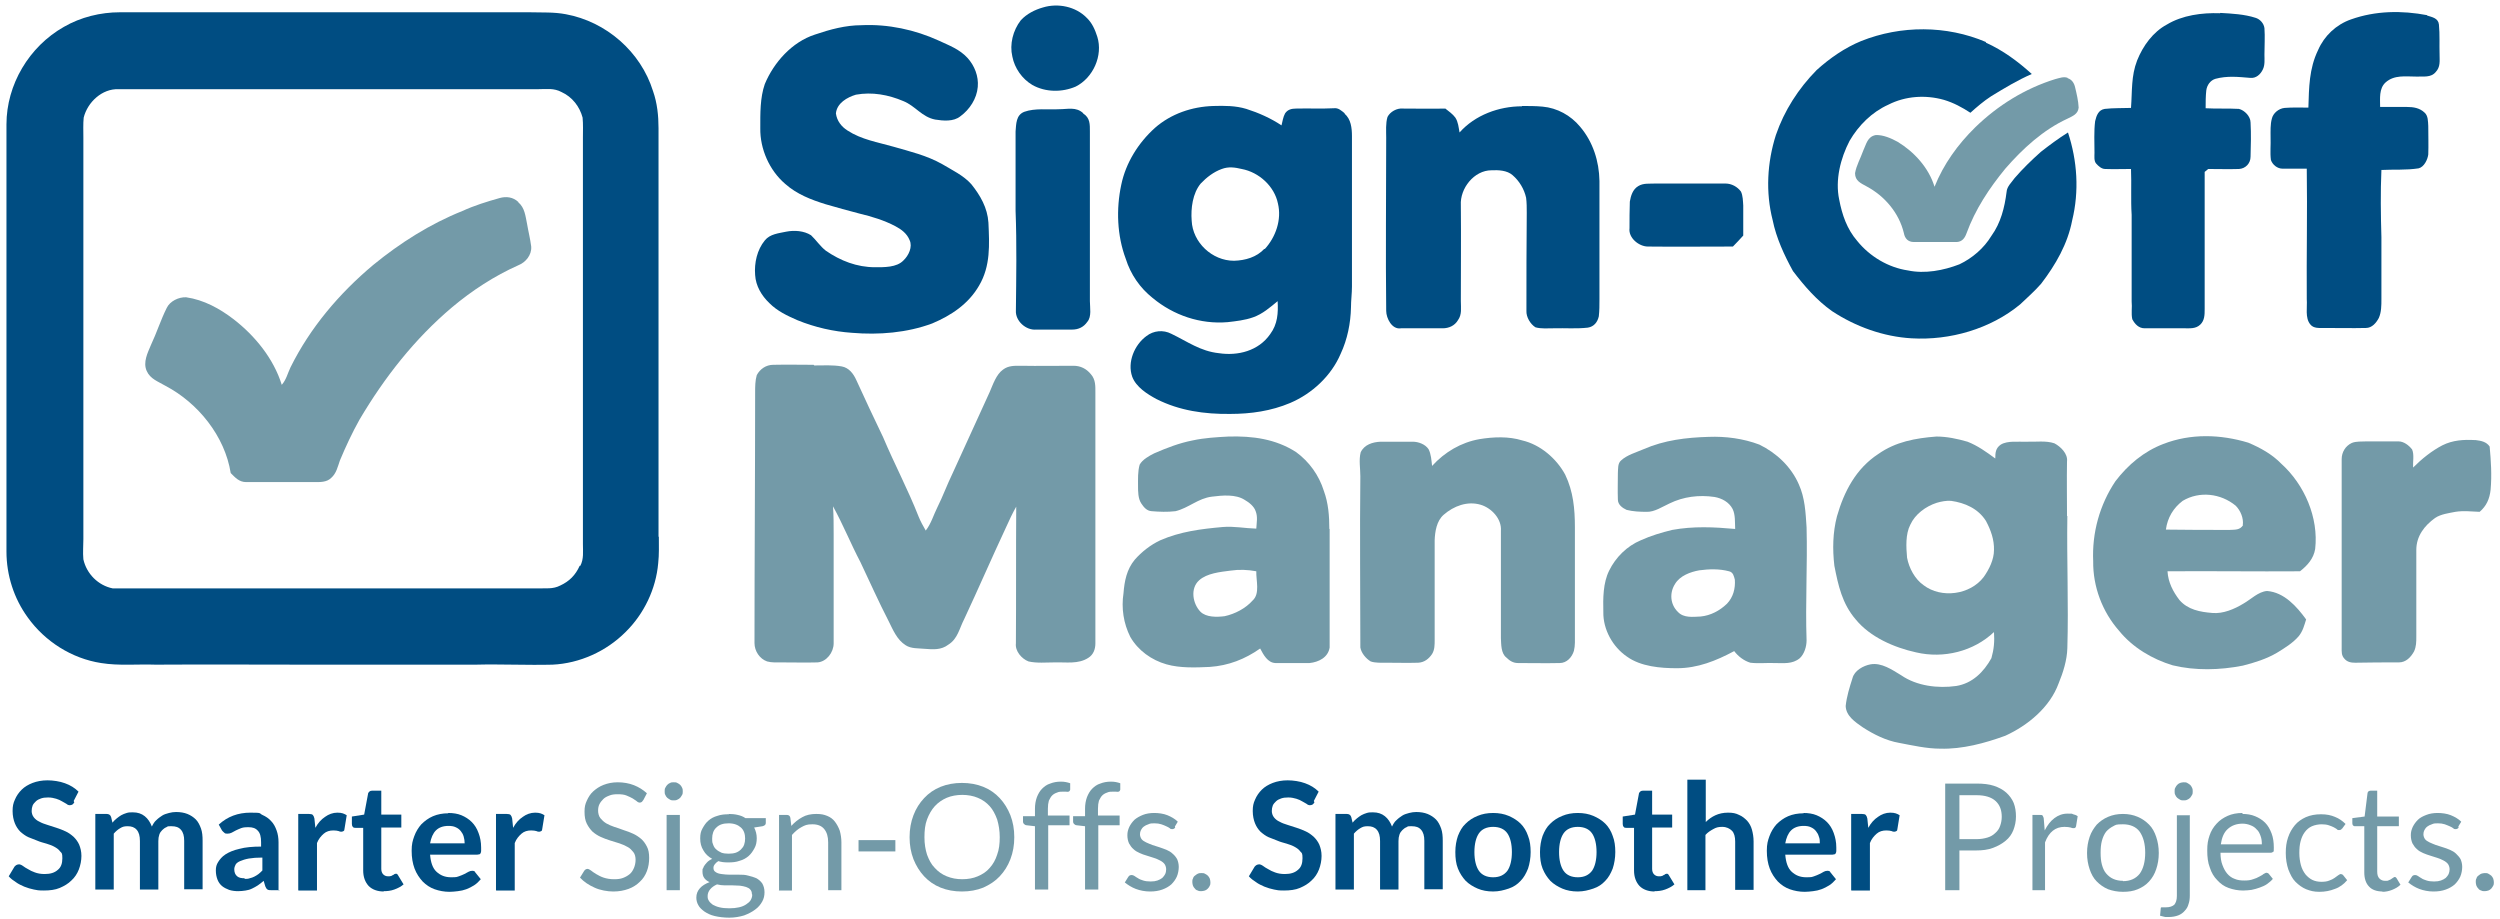
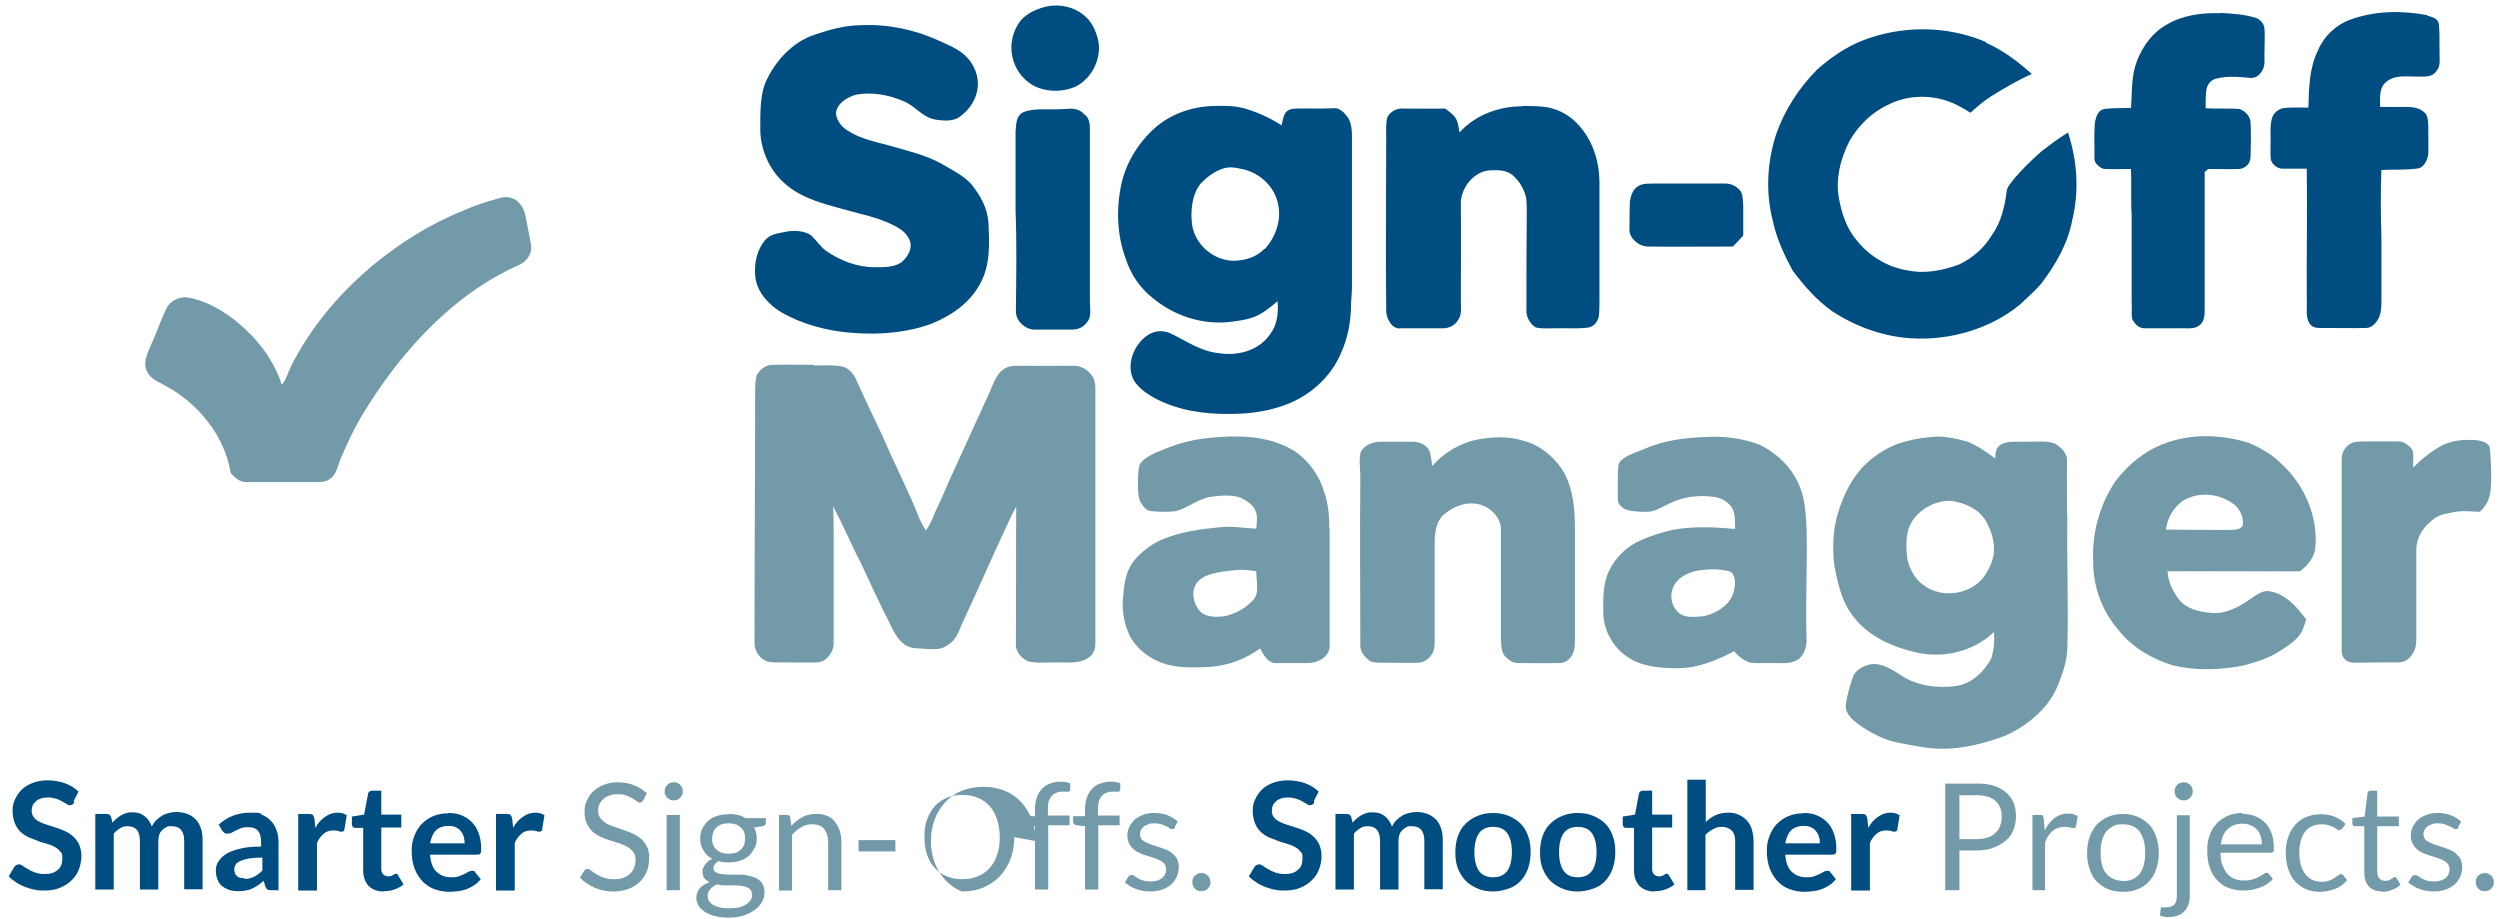
<svg xmlns="http://www.w3.org/2000/svg" id="Layer_1" version="1.1" viewBox="0 0 773.7 284.5">
  <defs>
    <style>
      .st0 {
        fill: #739aa8;
      }

      .st1 {
        fill: #004d82;
      }
    </style>
  </defs>
  <path class="st1" d="M322.8,2.3c4.6-1.4,10.1-.3,13.5,3.2,1.7,1.6,2.6,3.7,3.3,5.9,1.8,5.8-1.3,12.7-6.7,15.4-4.2,1.8-9.3,1.8-13.4-.5-3.2-1.9-5.5-5.2-6.2-8.8-.9-3.8.2-8.1,2.6-11.2,1.8-2,4.4-3.3,6.9-4Z" />
  <path class="st1" d="M687.2,4c3.5.2,7.4.4,10.8,1.5,1.4.4,2.6,1.7,2.8,3.2.2,2.7,0,5.5,0,8.2,0,1.5.2,3.2-.5,4.6-.7,1.5-2.1,2.8-3.9,2.6-3.7-.3-7.1-.7-10.8.3-1.6.5-2.6,2-2.8,3.6-.2,1.8-.2,3.7-.2,5.5,3.4.2,6.9,0,10.3.2,1.7.4,3.6,2.3,3.6,4.2.2,3.5.1,7.1,0,10.6,0,2.1-1.6,3.7-3.6,3.8-3.2.1-6.3,0-9.5,0-.4.3-.7.6-1.1.9,0,14.1,0,28.3,0,42.4,0,1.8,0,3.6-1.4,4.9-1.4,1.3-3.2,1.1-4.9,1.1-4.1,0-8.2,0-12.3,0-1.8,0-3-1.3-3.8-2.8-.4-1.8,0-3.7-.2-5.5,0-8.9,0-17.9,0-26.8-.3-4.7,0-9.5-.2-14.2-2.7,0-5.3.1-8,0-1.1,0-2.1-.9-2.8-1.7-.7-.8-.5-2.3-.5-3.3,0-3.2-.2-6.6.2-9.8.4-1.7,1-3.5,3-3.8,2.7-.3,5.4-.2,8.1-.3.4-5.2,0-9.8,1.9-14.7,1.8-4.5,4.9-8.8,9.2-11.1,4.8-2.9,10.9-3.7,16.4-3.5Z" />
  <path class="st1" d="M751.1,4.8c1.6.5,3.5.8,3.7,2.8.3,3.1.1,6.2.2,9.3,0,2,.3,3.8-1.2,5.4-1.5,1.8-3.8,1.3-6,1.4-3.3,0-6.8-.6-9.5,1.8-2.1,1.9-1.7,5-1.7,7.6,2.8,0,5.5,0,8.3,0,2,0,3.9.3,5.4,1.7,1.2,1,1.1,2.8,1.2,4.2,0,2.9.1,5.9,0,8.8-.2,1.6-1.3,3.9-3,4.3-3.9.6-7.7.3-11.5.5-.3,6.9-.2,13.9,0,20.8,0,6.4,0,12.8,0,19.2,0,1.9,0,4-.8,5.8-.8,1.5-2.1,3.1-4,3.1-4.3.1-8.6,0-12.9,0-1.5,0-3.3.2-4.3-1.1-1.7-2-.9-5.4-1.1-7.8-.1-13.5.2-26.9,0-40.4-2.5,0-5,0-7.5,0-1.6,0-3.1-1.2-3.6-2.7-.3-2.3,0-4.7-.1-7,0-1.9-.1-4,.4-5.8.4-1.7,2.1-3.1,3.9-3.3,2.4-.2,4.9-.1,7.4-.1.2-6.2.2-12,3-17.8,1.9-4.4,5.6-7.9,10.2-9.5,7.6-2.7,15.7-2.8,23.6-1.3Z" />
  <path class="st1" d="M266.6,7.8c8.2-.4,16.6,1.4,24,4.8,3.2,1.5,6.3,2.6,8.8,5.3,2.2,2.4,3.5,5.7,3.2,9-.3,3.6-2.5,7-5.4,9.1-2.1,1.7-5.3,1.4-7.8,1-4.1-.8-6.1-4.2-9.8-5.7-4.7-2-9.7-2.9-14.7-2-2.7.8-5.9,2.6-6.2,5.8.3,2.3,1.7,4.1,3.6,5.3,4.3,2.8,9.3,3.6,14.2,5,5.2,1.5,10.3,2.7,15.1,5.4,3,1.8,6.6,3.5,9,6.2,2.8,3.5,5,7.3,5.3,11.9.3,6.8.7,13.4-2.9,19.5-3.3,5.7-8.6,9.2-14.5,11.7-7.8,2.9-16.5,3.6-24.8,2.9-5.8-.4-11.5-1.7-16.9-3.9-3.2-1.4-6.2-2.8-8.7-5.3-2.4-2.3-4.2-5.3-4.4-8.7-.3-3.7.6-7.8,3-10.7,1.6-2,4.3-2.2,6.6-2.7,2.5-.5,5.5-.3,7.7,1.1,1.6,1.5,2.8,3.4,4.6,4.8,4.5,3.1,9.6,5.1,15.2,5.1,2.8,0,6.7.1,8.8-2.1,1.6-1.5,2.9-4.2,1.9-6.3-.8-2-2.5-3.3-4.4-4.3-3.4-1.8-7.3-3-11.1-3.9-3.5-.9-7-1.9-10.5-2.9-4.5-1.4-8.9-3.1-12.5-6.3-4.9-4.2-7.8-10.8-7.7-17.2,0-4.5-.1-9.4,1.4-13.7,2.8-6.7,8.4-13,15.5-15.3,4.7-1.6,9.5-2.9,14.4-2.9Z" />
  <path class="st1" d="M614.6,13.2c5.3,2.4,9.9,5.8,14.2,9.7-4.4,1.9-8.5,4.4-12.6,6.9-2.3,1.5-4.4,3.3-6.4,5.1-2.6-1.7-5.2-3.1-8.2-4-5.7-1.6-11.9-1.2-17.2,1.5-5.1,2.3-9.2,6.4-12,11.2-2.8,5.4-4.5,12.1-3.2,18.2.9,4.7,2.4,9.1,5.6,12.8,3.9,4.8,9.6,8.2,15.7,9.1,5.2,1.1,11,0,15.9-1.9,4-1.9,7.6-5,9.9-8.8,2.9-4,4.1-8.8,4.7-13.6.1-1.7,1.6-3,2.5-4.3,2.5-2.9,5.3-5.6,8.1-8.1,2.7-2.1,5.5-4.2,8.4-6,2.9,8.8,3.5,18.2,1.3,27.2-1.4,7.3-5.1,13.7-9.6,19.6-2,2.3-4.3,4.3-6.5,6.4-9.2,7.6-21.7,11.2-33.6,10.5-8.7-.5-17.3-3.6-24.6-8.4-4.8-3.4-8.5-7.7-12.1-12.4-2.7-4.9-5.2-10.3-6.3-15.8-2.2-8.6-1.7-17.8,1-26.3,2.6-7.6,7-14.4,12.6-20.1,4.1-3.7,8.7-6.9,13.8-9,12.3-4.9,26.4-4.9,38.6.3Z" />
-   <path class="st0" d="M639.9,24.2c1.3.4,2,1.5,2.3,2.8.5,2.1,1,4.2,1.1,6.3-.2,2-1.8,2.6-3.4,3.4-7.6,3.5-13.9,9.3-19.3,15.5-5,6.1-9.3,12.6-12,20-.5,1.4-1.3,2.6-3,2.7-4.4,0-8.9,0-13.3,0-1.8,0-2.8-1.1-3.1-2.8-1.5-6.2-5.9-11.4-11.5-14.4-1.8-1-3.6-1.7-3.6-4.1.4-2.4,1.7-4.6,2.5-6.9,1-2.1,1.3-4.4,3.9-4.9,2.3-.1,4.8,1,6.8,2.1,5.1,3.1,9.6,8,11.4,13.9,2.8-7,7.2-13.1,12.6-18.4,7-6.8,15.4-12,24.7-14.9,1.2-.3,2.7-.9,3.9-.4Z" />
-   <path class="st1" d="M203.8,166.1c0-42.1,0-84.3,0-126.4,0-3.9-.4-7.8-1.7-11.5-3.8-12.2-14.5-21.5-27-23.8-3.7-.7-7.3-.5-11.1-.6H37.1c-6,0-12.1,1.5-17.3,4.5C9,14.4,2,26.2,2,38.5c0,44.1,0,88.1,0,132.2,0,7.3,2.3,14.5,6.6,20.4,5.3,7.4,13.6,12.7,22.7,14.1,5.6.9,11,.3,16.9.5,15.7-.1,31.5,0,47.2,0,17.2,0,34.6,0,51.8,0,7.9-.2,15.8.2,23.8,0,8.4-.4,16.6-4.1,22.6-10.1,5.7-5.6,9.4-13.3,10.1-21.3.3-2.7.2-5.5.2-8.2ZM179.4,175.1c-1.3,2.9-3.2,4.8-6,6.1-2.3,1.2-4.5.8-7,.9-41.9,0-83.9,0-125.8,0-1.9,0-3.8,0-5.7,0-4.5-.9-8.1-4.5-9.1-9-.2-2.1,0-4.2,0-6.3V42.6c0-2.1-.1-4.2.1-6.2,1.2-4.8,5.7-9,10.8-8.8,43.3,0,86.6,0,129.9,0,2.6,0,4.8-.4,7.2.9,3.3,1.5,5.6,4.5,6.5,7.9.2,2.1.1,4.2.1,6.2,0,41.9,0,83.9,0,125.8,0,2.3.3,4.6-.8,6.7Z" />
  <path class="st1" d="M471,32.8c2.1,0,4.3,0,6.4.2,4.5.4,8.7,2.7,11.6,6.2,4,4.7,5.9,10.7,6,16.8,0,12.2,0,24.5,0,36.7,0,1.7,0,3.5-.2,5.2-.4,1.8-1.5,3.2-3.4,3.5-3.5.4-7,.1-10.5.2-1.9,0-3.9.2-5.7-.3-1.6-1-2.9-3.2-2.8-5.1,0-10.1,0-20.2.1-30.3,0-1.6,0-3.2-.2-4.7-.6-2.7-2.1-5.2-4.2-7-1.7-1.5-4.4-1.6-6.5-1.5-5.4,0-9.8,5.6-9.5,10.8.1,9.9,0,19.8,0,29.7,0,2.1.4,4.1-.9,5.9-1,1.7-2.8,2.5-4.7,2.5-4.3,0-8.6,0-12.9,0-2.8.5-4.6-3.1-4.6-5.4-.2-17.9,0-35.7,0-53.6,0-2.1-.2-4.4.4-6.4.8-1.6,2.9-2.8,4.8-2.6,4.4,0,8.7.1,13.1,0,1,.8,2.3,1.7,3.1,2.8.9,1.4,1,3,1.3,4.6,4.8-5.4,12.2-8.1,19.3-8.1Z" />
  <path class="st1" d="M335.2,35.1c2.2,1.4,2.1,3.4,2.1,5.7,0,17.5,0,35,0,52.4,0,2,.6,4.8-.8,6.4-1.1,1.6-2.7,2.4-4.7,2.4-3.7,0-7.4,0-11.1,0-3.2.3-6.5-2.7-6.3-5.9.1-10.3.3-20.6-.1-30.9,0-8.2,0-16.3,0-24.5.2-2.3.1-5.1,2.7-6.1,3.3-1.2,7.4-.6,10.8-.8,2.7,0,5.2-.8,7.4,1.2Z" />
  <path class="st1" d="M416.2,35.1c-1-.8-2-1.8-3.4-1.6-3.9.2-7.8,0-11.7.1-1.4,0-2.6.3-3.4,1.5-.6,1.1-.8,2.5-1.1,3.7-3.3-2.2-7.1-3.9-10.9-5.1-3.3-1-6.7-1-10.2-.9-6.6.2-13.1,2.4-18.1,6.8-5.1,4.6-9,10.8-10.4,17.6-1.6,7.5-1.3,15.7,1.4,22.9,1.5,4.8,4.4,9,8.3,12.1,6.5,5.4,14.8,8.2,23.2,7.5,2.6-.3,5.4-.6,7.9-1.5,2.9-1,5.3-3.1,7.6-5,.2,3.7,0,7.1-2.3,10.2-3.6,5.2-10,6.8-15.9,5.9-5.7-.6-9.7-3.6-14.7-6-2.5-1.3-5.5-1-7.7.7-3.7,2.7-6,8.1-4.4,12.6,1.2,3.2,4.7,5.4,7.5,6.9,7.1,3.6,14.9,4.7,22.8,4.6,6.4,0,12.7-.9,18.6-3.4,6.8-2.9,12.7-8.4,15.6-15.2,2.1-4.5,3.1-9.5,3.2-14.4,0-2.1.3-4.3.3-6.4,0-15.5,0-31.1,0-46.6,0-2.4-.3-5.3-2.3-6.9ZM391.3,77c-2.4,2.6-5.9,3.6-9.4,3.7-6.8,0-12.8-5.7-13.1-12.4-.3-3.8.3-8.5,2.8-11.5,1.8-1.9,4-3.6,6.5-4.5,2.1-.8,4.1-.5,6.2,0,5.3,1,10.1,5.3,11.2,10.7,1.2,5-.7,10.4-4.1,14.1Z" />
  <path class="st1" d="M512.4,56.8c7.2,0,14.4,0,21.6,0,1.9,0,3.7,1,4.8,2.5.6,1.3.6,2.9.7,4.3,0,3.1,0,6.2,0,9.3-1,1.1-2.1,2.3-3.2,3.4-8.8,0-17.5.1-26.3,0-2.8,0-6.1-2.7-5.7-5.7,0-2.7,0-5.5.1-8.2.3-1.8.9-3.8,2.6-4.8,1.6-1,3.5-.7,5.4-.8Z" />
  <path class="st0" d="M160.4,62.6c2,1.7,2.2,4.2,2.7,6.6.4,2.4,1,4.7,1.3,7.1.2,2.6-1.7,4.9-4,5.8-7.4,3.3-14.3,7.8-20.5,13-11.6,9.8-20.9,21.7-28.6,34.7-2.3,4.1-4.3,8.4-6.1,12.7-.7,2-1.1,4-2.7,5.4-1.4,1.4-3.5,1.3-5.3,1.3-7,0-14,0-21,0-2.2,0-3.4-1.4-4.8-2.8-1.8-11.4-10.1-21.7-20.2-27-2.2-1.3-4.7-2.1-5.8-4.6-1.2-2.7.3-5.6,1.3-8,1.8-3.8,3-7.7,4.9-11.5,1-2.1,3.7-3.4,6-3.3,5.5.8,10.4,3.5,14.7,6.8,6.6,5.1,12.4,12.2,14.9,20.3,1.4-1.6,1.8-3.5,2.7-5.4,6.1-12.3,15.1-22.9,25.6-31.7,8.3-6.8,17.6-12.7,27.6-16.7,3.7-1.7,7.6-2.9,11.5-4,2.1-.6,4.2-.3,5.8,1.2Z" />
  <path class="st0" d="M252,113.1c2.8,0,5.7-.2,8.5.3,2.2.4,3.6,2.2,4.5,4.2,2.7,5.9,5.5,11.9,8.3,17.7,3.5,8.3,7.7,16.2,11,24.6.6,1.5,1.4,2.9,2.2,4.3,1.7-2.2,2.4-4.8,3.6-7.2,1.7-3.4,3-7,4.7-10.5,3.8-8.4,7.7-16.8,11.5-25.2,1-2.3,2-5.4,4.1-6.9,1.7-1.3,3.6-1.2,5.6-1.2,5.4.1,10.8,0,16.2,0,2.2,0,4,.9,5.4,2.6,1.5,1.7,1.4,3.7,1.4,5.8,0,25.8,0,51.6,0,77.5,0,1.8-.6,3.5-2.2,4.5-3.1,2-6.8,1.3-10.4,1.4-2.6,0-5.5.3-8.1-.3-2.1-.8-4.2-3.2-3.9-5.6.1-14.1,0-28.2.1-42.3-1.2,2.1-2.2,4.3-3.2,6.5-4.4,9.4-8.5,18.9-12.9,28.3-1.5,2.9-2,6.1-4.9,7.9-2.2,1.7-4.7,1.5-7.3,1.3-2-.2-4.2,0-5.9-1.1-2.7-1.7-3.9-4.7-5.3-7.5-3.1-6-5.8-12.1-8.7-18.2-3-5.7-5.4-11.7-8.5-17.3.2,2.9.2,5.7.2,8.6,0,11.3,0,22.6,0,33.8,0,2.8-2.2,5.7-5,5.9-3.7.1-7.4,0-11.1,0-1.5,0-3.1.1-4.5-.3-2.3-.8-3.9-3.2-3.9-5.7,0-25.8.2-51.6.2-77.5,0-1.8,0-3.7.5-5.4,1-1.9,2.9-3.2,5.1-3.2,4.2-.1,8.4,0,12.5,0Z" />
  <path class="st0" d="M471.1,136.3c5.6,1.3,10.6,5.6,13.3,10.6,2.5,5.2,3,10.6,3,16.3,0,11.1,0,22.1,0,33.2,0,1.6.1,3.4-.3,5-.6,2-2.2,3.8-4.4,3.8-4.3.1-8.6,0-12.9,0-1.5,0-2.6-.7-3.6-1.7-1.7-1.3-1.6-4.1-1.7-6,0-11.1,0-22.1,0-33.2.3-3.7-2.9-7.1-6.3-8.1-4.1-1.2-8.3.4-11.4,3.1-2.2,1.9-2.7,5.2-2.8,7.9,0,10.3,0,20.6,0,30.9,0,1.5,0,3-.8,4.3-1,1.5-2.4,2.6-4.3,2.7-3.3.1-6.6,0-9.9,0-1.5,0-3.4.1-4.8-.4-1.5-.9-2.9-2.6-3.2-4.3,0-17.7-.2-35.3,0-53,0-2.4-.5-5.1.1-7.4,1.1-2.4,3.7-3.2,6.2-3.3,3.3,0,6.6,0,9.9,0,1.8,0,3.9.8,4.9,2.3.8,1.5.9,3.5,1.1,5.2,3.9-4.3,9-7.3,14.7-8.3,4.3-.7,9-.9,13.2.4Z" />
  <path class="st0" d="M766.2,136.2c1.6.2,3.3.5,4.3,2,.4,4.4.7,8.8.3,13.3-.3,2.9-1.3,5.1-3.4,6.9-2.6-.1-5-.4-7.5,0-2,.4-4.5.7-6.3,1.9-3.3,2.4-5.8,5.6-5.8,9.9,0,8.9,0,17.9,0,26.8,0,1.6,0,3.1-.7,4.6-1,1.8-2.5,3.4-4.7,3.4-4.5,0-9,0-13.5.1-1.3,0-2.5-.2-3.4-1.3-.9-1-.8-2.1-.8-3.4,0-19.4,0-38.8,0-58.3,0-2.2,1.2-4.1,3.1-5,1.4-.6,3.1-.4,4.6-.5,3.3,0,6.6,0,9.9,0,1.6,0,3.2,1.2,4.2,2.5.7,1.6.2,3.8.3,5.6,2.7-2.7,5.8-5.2,9.1-6.9,3.2-1.6,6.6-1.8,10.1-1.6Z" />
  <path class="st0" d="M706.1,143.6c-2.9-3-6.5-5-10.3-6.6-8.6-2.6-17.8-2.9-26.3.4-6,2.3-10.9,6.4-14.8,11.5-4.9,7.3-7.3,16-6.9,24.8-.1,7.8,2.8,15.6,8,21.5,4.2,5.2,10.3,8.8,16.6,10.7,7,1.7,14.6,1.5,21.7.1,3.6-.9,7.4-2.1,10.6-4,2.3-1.4,4.9-3,6.7-5.1,1.3-1.6,1.7-3.3,2.3-5.2-2.9-4-6.8-8.4-12.1-8.8-2.7.2-5,2.6-7.3,3.9-2.8,1.7-6.3,3.2-9.6,2.9-3.8-.3-7.6-1-10.2-4-2-2.6-3.5-5.5-3.7-8.9,13.7-.1,27.3.1,41,0,2.3-1.8,4.2-3.9,4.7-6.9,1.1-9.7-3.3-19.9-10.5-26.4ZM694.2,162.5c-1,1.6-2.5,1.4-4.2,1.5-6.6,0-13.1,0-19.7-.1.5-3.7,2.3-6.7,5.2-8.9,5.2-3.1,11.8-2.3,16.4,1.5,1.5,1.5,2.5,3.9,2.2,6Z" />
  <path class="st0" d="M639.7,159.7c0-5.6-.1-11.3,0-16.9.3-2.4-2-4.6-3.9-5.6-2.6-.9-5.8-.4-8.6-.5-2.5.1-5.9-.4-8,.9-1.6,1.1-1.7,2.5-1.7,4.3-2.7-2-5.5-4-8.6-5.2-3.1-.9-6.4-1.6-9.6-1.6-6.5.5-12.6,1.6-18,5.4-6.9,4.5-10.6,11.6-12.8,19.3-1.3,5-1.4,10.2-.8,15.3,1.2,6.1,2.4,11.7,6.6,16.6,4.5,5.5,11.9,8.7,18.7,10.2,8.5,2,17.8-.3,24.1-6.3.2,2.9,0,5.3-.8,8.1-2.4,4.3-5.9,7.8-10.9,8.6-5.7.8-12.2,0-17-3.3-2.8-1.7-6.1-4-9.5-3.4-2.2.4-5,1.9-5.6,4.3-.9,2.8-1.8,5.7-2.1,8.6.1,3.1,3,5,5.3,6.6,3.4,2.2,7.2,4.1,11.2,4.8,4.2.8,8.6,1.8,12.8,1.8,6.8.2,13.8-1.7,20.1-4,7-3.2,13.8-8.8,16.5-16.2,1.4-3.4,2.6-7.2,2.7-10.9.4-13.6-.2-27.2,0-40.9ZM617.1,170.2c0,3-1.5,6-3.2,8.4-4.2,5.5-13.1,6.7-18.6,2.5-2.7-1.9-4.5-5.3-5.1-8.5-.3-3.3-.5-7.3,1-10.2,1.5-3.3,4.8-5.7,8.2-6.8,1.4-.4,2.9-.7,4.4-.6,4.3.6,8.4,2.4,10.8,6.2,1.5,2.8,2.6,5.8,2.5,9.1Z" />
  <path class="st0" d="M411.4,163.7c0-4-.3-8-1.7-11.8-1.5-4.8-4.5-9-8.6-12-6.4-4.1-13.5-5-20.9-4.8-3.7.2-7.4.4-11.1,1.2-4.1.8-8,2.3-11.9,4-1.6.8-3.6,1.9-4.5,3.5-.6,2.1-.5,4.4-.5,6.6,0,1.7,0,3.9,1,5.4.8,1.2,1.7,2.3,3.2,2.4,2.4.2,4.9.3,7.4,0,4.1-1,7-4,11.3-4.5,3.2-.4,7.3-.8,10.1,1,1.4.8,2.9,2,3.4,3.5.7,1.8.3,3.5.2,5.4-3.6-.1-6.9-.8-10.4-.5-6.7.6-13.1,1.4-19.3,4.1-3,1.4-5.8,3.6-7.9,6-2.5,3-3.2,6.6-3.5,10.4-.7,4.6,0,9.3,2.1,13.5,2.4,4.2,6.6,7.2,11.2,8.5,4.2,1.2,9.1,1,13.4.8,5.8-.4,10.9-2.4,15.6-5.7,1,1.9,2.3,4.4,4.7,4.5,3.5,0,7.1,0,10.6,0,2.8-.3,5.7-1.7,6.2-4.8,0-12,0-24.7,0-36.7ZM387.7,185.8c-2.2,2.5-5.5,4.2-8.7,4.9-2.4.3-5.7.4-7.5-1.4-2.4-2.5-3.2-7.2-.4-9.7,2.4-2.2,6.6-2.6,9.7-3,2.7-.4,5.3-.3,8,.2-.1,2.8,1.2,6.9-1.1,9Z" />
  <path class="st0" d="M559.1,163.2c-.3-4.6-.5-9.1-2.4-13.3-2.4-5.5-6.9-9.7-12.2-12.3-5-1.9-10.5-2.6-15.7-2.4-6.9.2-13.7,1-20.1,3.8-2.3,1-5.2,1.8-7,3.5-1.1.9-.9,2.6-1,3.9,0,2.7-.1,5.5,0,8.2,0,1.6,1.4,2.6,2.7,3.2,2,.5,4.1.6,6.2.6,2.4.1,4.9-1.6,7.1-2.6,4.3-2.1,9.1-2.7,13.9-2,2.3.4,4.5,1.6,5.6,3.7.9,1.8.7,4.2.8,6.2-6.6-.6-12.9-.9-19.5.3-3.3.8-6.6,1.8-9.7,3.2-4.3,1.8-7.8,5.3-9.8,9.4-1.9,3.8-1.9,8.6-1.8,12.8-.1,5.4,2.9,10.8,7.3,13.8,4.3,3.1,10.4,3.6,15.5,3.6,6.4,0,12.1-2.3,17.7-5.3,1.2,1.6,3,3,5,3.6,2.5.3,5,0,7.5.1,2.8,0,5.5.4,7.8-1.5,1.4-1.3,2.1-3.6,2.1-5.5-.4-11.7.3-23.3,0-35ZM534.4,186.9c-2.2,2.1-5,3.6-8.1,3.9-2.4.1-5.2.5-7-1.4-2.4-2.3-2.7-5.9-.9-8.7,1.5-2.5,4.7-3.7,7.5-4.2,3-.4,6.2-.5,9.2.3,1.3.3,1.5,1.5,1.8,2.6.2,2.7-.5,5.4-2.4,7.4Z" />
  <g>
    <path class="st1" d="M23,248.3c-.2.3-.4.6-.6.7-.2.1-.5.2-.8.2s-.7-.1-1-.4c-.4-.2-.8-.5-1.4-.8-.5-.3-1.1-.6-1.8-.8-.7-.2-1.5-.4-2.5-.4s-1.6.1-2.2.3c-.6.2-1.2.5-1.6.9s-.8.8-1,1.3-.3,1.1-.3,1.7.2,1.4.7,2c.4.5,1,1,1.7,1.3.7.4,1.5.7,2.5,1s1.9.6,2.8.9c1,.3,1.9.7,2.8,1.1.9.4,1.7,1,2.5,1.7.7.7,1.3,1.5,1.7,2.4.4,1,.7,2.1.7,3.5s-.3,2.9-.8,4.2c-.5,1.3-1.3,2.5-2.3,3.4-1,1-2.2,1.7-3.6,2.3-1.4.6-3.1.8-4.9.8s-2.1-.1-3.1-.3c-1-.2-2-.5-3-.9-.9-.4-1.8-.8-2.6-1.4-.8-.5-1.6-1.1-2.2-1.8l1.8-3c.2-.2.4-.4.6-.5.2-.1.5-.2.8-.2s.8.2,1.2.5c.4.3,1,.7,1.6,1,.6.4,1.3.7,2.1,1s1.8.5,3,.5c1.8,0,3.1-.4,4.1-1.3,1-.8,1.4-2,1.4-3.6s-.2-1.6-.7-2.1c-.4-.6-1-1-1.7-1.4s-1.5-.7-2.5-1-1.9-.5-2.8-.9-1.9-.7-2.8-1.1c-.9-.4-1.7-1-2.5-1.7-.7-.7-1.3-1.6-1.7-2.6-.4-1-.7-2.3-.7-3.8s.2-2.4.7-3.5c.5-1.2,1.2-2.2,2.1-3.1.9-.9,2.1-1.6,3.4-2.1,1.3-.5,2.9-.8,4.6-.8s3.8.3,5.4.9c1.7.6,3.1,1.5,4.2,2.6l-1.5,2.9Z" />
    <path class="st1" d="M29.5,275.5v-23.6h3.5c.7,0,1.2.3,1.4,1l.4,1.7c.4-.5.8-.9,1.3-1.3.5-.4.9-.7,1.4-1,.5-.3,1.1-.5,1.7-.7s1.2-.2,1.9-.2c1.5,0,2.7.4,3.7,1.2,1,.8,1.7,1.9,2.2,3.2.4-.8.8-1.5,1.4-2,.6-.6,1.2-1,1.8-1.4s1.4-.6,2.1-.8,1.5-.3,2.2-.3c1.3,0,2.5.2,3.5.6,1,.4,1.9,1,2.6,1.7s1.2,1.7,1.6,2.8c.4,1.1.5,2.4.5,3.8v15h-5.7v-15c0-1.5-.3-2.6-1-3.4-.7-.8-1.6-1.1-2.9-1.1s-1.1,0-1.6.3c-.5.2-.9.5-1.3.9-.4.4-.7.8-.9,1.4-.2.6-.3,1.2-.3,2v15h-5.7v-15c0-1.6-.3-2.7-1-3.5s-1.6-1.1-2.8-1.1-1.6.2-2.3.6-1.4,1-2,1.7v17.3h-5.7Z" />
    <path class="st1" d="M86.7,275.5h-2.6c-.5,0-1,0-1.3-.2s-.5-.5-.7-1l-.5-1.7c-.6.5-1.2,1-1.8,1.4-.6.4-1.2.7-1.8,1-.6.3-1.3.5-2,.6s-1.5.2-2.3.2-1.9-.1-2.8-.4c-.8-.3-1.6-.7-2.2-1.2-.6-.5-1.1-1.2-1.4-2-.3-.8-.5-1.7-.5-2.8s.2-1.8.7-2.6,1.2-1.7,2.3-2.4c1.1-.7,2.5-1.3,4.3-1.7,1.8-.5,4.1-.7,6.7-.7v-1.4c0-1.6-.3-2.8-1-3.5-.7-.8-1.6-1.1-2.9-1.1s-1.7.1-2.3.3-1.1.5-1.6.7c-.5.3-.9.5-1.3.7-.4.2-.8.3-1.3.3s-.7,0-1-.3-.5-.4-.7-.7l-1-1.8c2.7-2.5,6-3.7,9.8-3.7s2.6.2,3.7.7,2,1.1,2.7,1.9c.8.8,1.3,1.8,1.7,2.9s.6,2.3.6,3.7v14.9ZM75.7,272c.6,0,1.1,0,1.6-.2.5-.1,1-.3,1.4-.5.4-.2.9-.5,1.3-.8s.8-.7,1.2-1.1v-4c-1.7,0-3,.1-4.2.3-1.1.2-2,.5-2.7.8-.7.3-1.2.7-1.4,1.1s-.4.9-.4,1.4c0,1,.3,1.7.9,2.2s1.4.6,2.3.6Z" />
    <path class="st1" d="M92.3,275.5v-23.6h3.3c.6,0,1,.1,1.2.3.2.2.4.6.5,1.1l.3,2.9c.8-1.5,1.8-2.6,3-3.4,1.1-.8,2.4-1.3,3.8-1.3s2.1.3,2.9.8l-.7,4.3c0,.3-.1.5-.3.6s-.4.2-.6.2-.5,0-.9-.2c-.4-.1-.9-.2-1.6-.2-1.2,0-2.2.3-3,1-.8.7-1.6,1.6-2.1,2.9v14.7h-5.7Z" />
    <path class="st1" d="M118.8,275.9c-2,0-3.6-.6-4.7-1.7-1.1-1.2-1.7-2.8-1.7-4.8v-13.2h-2.4c-.3,0-.6,0-.8-.3-.2-.2-.3-.5-.3-.9v-2.3l3.8-.6,1.2-6.4c0-.3.2-.5.4-.7.2-.2.5-.3.8-.3h2.9v7.4h6.2v4h-6.2v12.8c0,.7.2,1.3.6,1.7s.9.6,1.5.6.6,0,.9-.1c.2,0,.4-.2.6-.3.2,0,.3-.2.5-.3.1,0,.3-.1.4-.1s.3,0,.4.1.2.2.3.4l1.7,2.8c-.8.7-1.8,1.2-2.9,1.6-1.1.4-2.2.5-3.3.5Z" />
    <path class="st1" d="M138.7,251.6c1.5,0,2.9.2,4.1.7,1.2.5,2.3,1.2,3.2,2.1.9.9,1.6,2,2.1,3.4.5,1.3.8,2.8.8,4.5s0,.8,0,1.1c0,.3-.1.5-.2.7s-.2.3-.4.3c-.2,0-.4.1-.6.1h-14.6c.2,2.4.8,4.2,2,5.3s2.6,1.7,4.5,1.7,1.7-.1,2.4-.3,1.2-.5,1.7-.7c.5-.3.9-.5,1.3-.7.4-.2.7-.3,1.1-.3s.4,0,.6.1c.2,0,.3.2.4.4l1.7,2.1c-.6.7-1.3,1.4-2.1,1.9-.8.5-1.6.9-2.4,1.2s-1.7.5-2.6.6c-.9.1-1.7.2-2.6.2-1.6,0-3.2-.3-4.6-.8s-2.6-1.3-3.7-2.4c-1-1.1-1.9-2.4-2.5-4-.6-1.6-.9-3.4-.9-5.5s.3-3.1.8-4.5c.5-1.4,1.3-2.7,2.2-3.7,1-1,2.2-1.9,3.6-2.5s3-.9,4.7-.9ZM138.8,255.6c-1.7,0-3,.5-3.9,1.4-.9.9-1.5,2.3-1.8,4h10.7c0-.7-.1-1.4-.3-2.1-.2-.7-.5-1.2-.9-1.7-.4-.5-.9-.9-1.6-1.2-.6-.3-1.4-.4-2.2-.4Z" />
    <path class="st1" d="M153.5,275.5v-23.6h3.3c.6,0,1,.1,1.2.3.2.2.4.6.5,1.1l.3,2.9c.8-1.5,1.8-2.6,3-3.4,1.1-.8,2.4-1.3,3.8-1.3s2.1.3,2.9.8l-.7,4.3c0,.3-.1.5-.3.6s-.4.2-.6.2-.5,0-.9-.2c-.4-.1-.9-.2-1.6-.2-1.2,0-2.2.3-3,1-.8.7-1.6,1.6-2.1,2.9v14.7h-5.7Z" />
    <path class="st0" d="M199,247.7c-.1.2-.3.4-.4.5-.2.1-.4.2-.6.2s-.6-.1-.9-.4c-.3-.3-.8-.5-1.3-.9-.5-.3-1.2-.6-1.9-.9-.7-.3-1.6-.4-2.7-.4s-1.9.1-2.6.4c-.8.3-1.4.6-1.9,1.1-.5.5-.9,1-1.2,1.6s-.4,1.3-.4,2,.2,1.7.7,2.3c.5.6,1,1.1,1.8,1.6.7.4,1.6.8,2.5,1.1.9.3,1.9.6,2.9,1,1,.3,2,.7,2.9,1.1.9.4,1.8,1,2.5,1.6.7.6,1.3,1.4,1.8,2.4.5.9.7,2.1.7,3.5s-.2,2.8-.7,4.1c-.5,1.3-1.2,2.4-2.2,3.3-.9.9-2.1,1.7-3.5,2.2-1.4.5-2.9.8-4.7.8s-4.1-.4-5.8-1.2c-1.8-.8-3.3-1.8-4.5-3.1l1.3-2.1c.1-.2.3-.3.4-.4s.4-.2.6-.2c.3,0,.7.2,1.1.5.4.3.9.7,1.6,1.1s1.4.8,2.3,1.1,2,.5,3.2.5,2-.1,2.8-.4c.8-.3,1.5-.7,2.1-1.2.6-.5,1-1.2,1.3-1.9.3-.7.5-1.6.5-2.5s-.2-1.8-.7-2.4c-.5-.6-1-1.2-1.8-1.6-.7-.4-1.6-.8-2.5-1.1-.9-.3-1.9-.6-2.9-.9-1-.3-2-.7-2.9-1.1-.9-.4-1.8-1-2.5-1.6-.7-.7-1.3-1.5-1.8-2.5-.5-1-.7-2.2-.7-3.7s.2-2.3.7-3.4c.5-1.1,1.1-2.1,2-2.9.9-.8,1.9-1.5,3.2-2,1.3-.5,2.7-.8,4.4-.8s3.5.3,5,.9c1.5.6,2.8,1.4,4,2.5l-1.1,2.1Z" />
    <path class="st0" d="M211.3,244.9c0,.4,0,.8-.2,1.1-.2.3-.4.7-.6.9s-.6.5-.9.6c-.4.2-.7.2-1.1.2s-.8,0-1.1-.2c-.3-.2-.7-.4-.9-.6-.3-.3-.5-.6-.6-.9-.2-.3-.2-.7-.2-1.1s0-.8.2-1.1c.2-.4.4-.7.6-.9.3-.3.6-.5.9-.6.3-.2.7-.2,1.1-.2s.8,0,1.1.2c.4.2.7.4.9.6s.5.6.6.9c.2.4.2.7.2,1.1ZM210.4,252.2v23.3h-4.1v-23.3h4.1Z" />
    <path class="st0" d="M225.5,251.9c1,0,2,.1,2.8.3.9.2,1.7.5,2.4,1h6.3v1.5c0,.5-.3.8-1,1l-2.6.4c.5,1,.8,2.1.8,3.3s-.2,2.2-.7,3.1-1,1.7-1.8,2.4-1.7,1.2-2.8,1.5c-1.1.4-2.2.5-3.5.5s-2.1-.1-3.1-.4c-.5.3-.9.7-1.1,1-.3.4-.4.7-.4,1.1,0,.6.2,1,.7,1.3.4.3,1,.5,1.8.6s1.6.2,2.5.2h2.9c1,0,1.9,0,2.9.3.9.2,1.8.5,2.5.8.7.4,1.3.9,1.8,1.6.4.7.7,1.6.7,2.7s-.2,2-.7,2.9c-.5.9-1.2,1.8-2.2,2.5-.9.7-2.1,1.3-3.4,1.8-1.3.4-2.9.7-4.6.7s-3.2-.2-4.5-.5c-1.3-.3-2.3-.8-3.2-1.4-.8-.6-1.5-1.2-1.9-2-.4-.7-.6-1.5-.6-2.3,0-1.2.4-2.1,1.1-2.9.7-.8,1.7-1.4,3-1.9-.7-.3-1.2-.7-1.6-1.2-.4-.5-.6-1.2-.6-2.1s0-.7.2-1c.1-.4.3-.7.6-1.1.3-.4.6-.7.9-1,.4-.3.8-.6,1.3-.8-1.1-.6-2.1-1.5-2.7-2.6-.7-1.1-1-2.3-1-3.7s.2-2.2.7-3.1,1-1.7,1.8-2.4c.8-.7,1.7-1.2,2.8-1.5,1.1-.4,2.3-.5,3.6-.5ZM232.7,276.7c0-.6-.2-1.1-.5-1.4-.3-.4-.8-.6-1.3-.8-.6-.2-1.2-.3-1.9-.4-.7,0-1.5-.1-2.3-.1h-2.4c-.8,0-1.6-.1-2.4-.3-.9.4-1.6.9-2.1,1.5-.5.6-.8,1.3-.8,2.1s.1,1,.4,1.5c.3.5.7.8,1.2,1.2.6.3,1.2.6,2.1.8.8.2,1.8.3,3,.3s2.1-.1,3-.3c.9-.2,1.6-.5,2.2-.9.6-.4,1.1-.8,1.4-1.3.3-.5.5-1.1.5-1.7ZM225.5,264.2c.8,0,1.6-.1,2.2-.3.6-.2,1.2-.6,1.6-1,.4-.4.8-.9,1-1.5s.3-1.2.3-1.9c0-1.4-.4-2.6-1.3-3.4-.9-.8-2.1-1.3-3.8-1.3s-2.9.4-3.8,1.3c-.9.8-1.3,2-1.3,3.4s.1,1.3.3,1.9c.2.6.5,1.1,1,1.5.4.4,1,.7,1.6,1,.6.2,1.3.3,2.2.3Z" />
    <path class="st0" d="M241.1,275.5v-23.3h2.4c.6,0,1,.3,1.1.9l.3,2.5c1-1.1,2.1-2,3.4-2.7,1.2-.7,2.7-1,4.3-1s2.4.2,3.4.6,1.8,1,2.4,1.8,1.1,1.7,1.5,2.8c.3,1.1.5,2.3.5,3.6v14.8h-4.1v-14.8c0-1.8-.4-3.1-1.2-4.1-.8-1-2-1.5-3.7-1.5s-2.3.3-3.4.9c-1.1.6-2,1.4-2.9,2.4v17.2h-4.1Z" />
    <path class="st0" d="M265.7,260h11.4v3.5h-11.4v-3.5Z" />
-     <path class="st0" d="M313.9,259.1c0,2.5-.4,4.7-1.2,6.8-.8,2.1-1.9,3.8-3.3,5.3-1.4,1.5-3.1,2.6-5.1,3.5-2,.8-4.2,1.2-6.6,1.2s-4.6-.4-6.6-1.2c-2-.8-3.7-2-5.1-3.5-1.4-1.5-2.5-3.3-3.3-5.3-.8-2.1-1.2-4.3-1.2-6.8s.4-4.7,1.2-6.8c.8-2.1,1.9-3.8,3.3-5.3,1.4-1.5,3.1-2.7,5.1-3.5,2-.8,4.2-1.2,6.6-1.2s4.6.4,6.6,1.2c2,.8,3.7,2,5.1,3.5,1.4,1.5,2.5,3.3,3.3,5.3.8,2.1,1.2,4.3,1.2,6.8ZM309.4,259.1c0-2-.3-3.8-.8-5.5-.6-1.6-1.3-3-2.3-4.1-1-1.1-2.2-2-3.7-2.6-1.4-.6-3.1-.9-4.8-.9s-3.4.3-4.8.9c-1.4.6-2.7,1.5-3.7,2.6-1,1.1-1.8,2.5-2.4,4.1-.6,1.6-.8,3.4-.8,5.5s.3,3.8.8,5.4c.6,1.6,1.3,3,2.4,4.1,1,1.1,2.2,2,3.7,2.6s3,.9,4.8.9,3.4-.3,4.8-.9c1.4-.6,2.7-1.4,3.7-2.6,1-1.1,1.8-2.5,2.3-4.1.6-1.6.8-3.4.8-5.4Z" />
+     <path class="st0" d="M313.9,259.1c0,2.5-.4,4.7-1.2,6.8-.8,2.1-1.9,3.8-3.3,5.3-1.4,1.5-3.1,2.6-5.1,3.5-2,.8-4.2,1.2-6.6,1.2c-2-.8-3.7-2-5.1-3.5-1.4-1.5-2.5-3.3-3.3-5.3-.8-2.1-1.2-4.3-1.2-6.8s.4-4.7,1.2-6.8c.8-2.1,1.9-3.8,3.3-5.3,1.4-1.5,3.1-2.7,5.1-3.5,2-.8,4.2-1.2,6.6-1.2s4.6.4,6.6,1.2c2,.8,3.7,2,5.1,3.5,1.4,1.5,2.5,3.3,3.3,5.3.8,2.1,1.2,4.3,1.2,6.8ZM309.4,259.1c0-2-.3-3.8-.8-5.5-.6-1.6-1.3-3-2.3-4.1-1-1.1-2.2-2-3.7-2.6-1.4-.6-3.1-.9-4.8-.9s-3.4.3-4.8.9c-1.4.6-2.7,1.5-3.7,2.6-1,1.1-1.8,2.5-2.4,4.1-.6,1.6-.8,3.4-.8,5.5s.3,3.8.8,5.4c.6,1.6,1.3,3,2.4,4.1,1,1.1,2.2,2,3.7,2.6s3,.9,4.8.9,3.4-.3,4.8-.9c1.4-.6,2.7-1.4,3.7-2.6,1-1.1,1.8-2.5,2.3-4.1.6-1.6.8-3.4.8-5.4Z" />
    <path class="st0" d="M320.3,275.5v-19.8l-2.6-.3c-.3,0-.6-.2-.8-.4-.2-.2-.3-.4-.3-.7v-1.7h3.7v-2.3c0-1.3.2-2.5.6-3.6.4-1,.9-1.9,1.6-2.6.7-.7,1.5-1.3,2.5-1.6,1-.4,2.1-.6,3.3-.6s2,.2,2.9.5v2c-.1.3-.2.5-.5.6s-.6,0-1,0h-.7c-.7,0-1.3,0-1.9.3-.6.2-1.1.5-1.5.9s-.7,1-1,1.6c-.2.7-.3,1.5-.3,2.5v2.1h6.7v3h-6.6v19.9h-4.1Z" />
    <path class="st0" d="M335.8,275.5v-19.8l-2.6-.3c-.3,0-.6-.2-.8-.4-.2-.2-.3-.4-.3-.7v-1.7h3.7v-2.3c0-1.3.2-2.5.6-3.6.4-1,.9-1.9,1.6-2.6.7-.7,1.5-1.3,2.5-1.6,1-.4,2.1-.6,3.3-.6s2,.2,2.9.5v2c-.1.3-.2.5-.5.6s-.6,0-1,0h-.7c-.7,0-1.3,0-1.9.3-.6.2-1.1.5-1.5.9s-.7,1-1,1.6c-.2.7-.3,1.5-.3,2.5v2.1h6.7v3h-6.6v19.9h-4.1Z" />
    <path class="st0" d="M363.7,256.1c-.2.3-.5.5-.9.5s-.5,0-.8-.3c-.3-.2-.6-.4-1.1-.6-.4-.2-.9-.4-1.5-.6-.6-.2-1.3-.3-2.1-.3s-1.3,0-1.9.3c-.6.2-1,.4-1.4.7s-.7.7-.9,1.1c-.2.4-.3.8-.3,1.3s.2,1.1.5,1.5c.3.4.8.7,1.4,1,.6.3,1.2.5,1.9.8.7.2,1.5.5,2.2.7.8.3,1.5.5,2.2.8s1.4.7,1.9,1.2c.6.5,1,1,1.4,1.7.3.7.5,1.5.5,2.4s-.2,2.1-.6,3c-.4.9-1,1.7-1.7,2.4-.8.7-1.7,1.2-2.8,1.6-1.1.4-2.3.6-3.8.6s-3.1-.3-4.4-.8c-1.3-.5-2.4-1.2-3.4-2l1-1.6c.1-.2.3-.4.4-.5.2-.1.4-.2.7-.2s.6.1.9.3c.3.2.7.5,1.1.7.4.3,1,.5,1.6.7.6.2,1.4.3,2.3.3s1.5-.1,2.1-.3,1.1-.5,1.5-.8c.4-.4.7-.8.9-1.2s.3-1,.3-1.5-.2-1.2-.5-1.6c-.3-.4-.8-.8-1.4-1.1-.6-.3-1.2-.6-1.9-.8-.7-.2-1.5-.5-2.2-.7-.8-.2-1.5-.5-2.2-.8-.7-.3-1.4-.7-1.9-1.2-.6-.5-1-1.1-1.4-1.8-.3-.7-.5-1.5-.5-2.5s.2-1.7.6-2.6c.4-.8.9-1.5,1.6-2.2.7-.6,1.6-1.1,2.6-1.5,1-.4,2.2-.6,3.5-.6s2.9.2,4.1.7c1.2.5,2.3,1.1,3.2,2l-.9,1.5Z" />
    <path class="st0" d="M369,273c0-.4,0-.8.2-1.1.1-.4.3-.7.6-.9s.6-.5.9-.6c.4-.2.7-.2,1.1-.2s.8,0,1.1.2c.4.2.7.4.9.6s.5.6.6.9c.1.4.2.7.2,1.1s0,.8-.2,1.1c-.1.3-.3.6-.6.9-.3.3-.6.5-.9.6-.4.1-.7.2-1.1.2s-.8,0-1.1-.2c-.4-.1-.7-.3-.9-.6-.3-.3-.5-.6-.6-.9-.1-.3-.2-.7-.2-1.1Z" />
    <path class="st1" d="M406.8,248.3c-.2.3-.4.6-.6.7-.2.1-.5.2-.8.2s-.7-.1-1-.4c-.4-.2-.8-.5-1.4-.8-.5-.3-1.1-.6-1.8-.8-.7-.2-1.5-.4-2.5-.4s-1.6.1-2.2.3c-.6.2-1.2.5-1.6.9s-.8.8-1,1.3-.3,1.1-.3,1.7.2,1.4.7,2c.4.5,1,1,1.7,1.3.7.4,1.5.7,2.5,1s1.9.6,2.8.9c1,.3,1.9.7,2.8,1.1.9.4,1.7,1,2.5,1.7.7.7,1.3,1.5,1.7,2.4.4,1,.7,2.1.7,3.5s-.3,2.9-.8,4.2c-.5,1.3-1.3,2.5-2.3,3.4-1,1-2.2,1.7-3.6,2.3-1.4.6-3.1.8-4.9.8s-2.1-.1-3.1-.3c-1-.2-2-.5-3-.9-.9-.4-1.8-.8-2.6-1.4-.8-.5-1.6-1.1-2.2-1.8l1.8-3c.2-.2.4-.4.6-.5.2-.1.5-.2.8-.2s.8.2,1.2.5c.4.3,1,.7,1.6,1,.6.4,1.3.7,2.1,1s1.8.5,3,.5c1.8,0,3.1-.4,4.1-1.3,1-.8,1.4-2,1.4-3.6s-.2-1.6-.7-2.1c-.4-.6-1-1-1.7-1.4s-1.5-.7-2.5-1-1.9-.5-2.8-.9-1.9-.7-2.8-1.1c-.9-.4-1.7-1-2.5-1.7-.7-.7-1.3-1.6-1.7-2.6-.4-1-.7-2.3-.7-3.8s.2-2.4.7-3.5c.5-1.2,1.2-2.2,2.1-3.1.9-.9,2.1-1.6,3.4-2.1,1.3-.5,2.9-.8,4.6-.8s3.8.3,5.4.9c1.7.6,3.1,1.5,4.2,2.6l-1.5,2.9Z" />
    <path class="st1" d="M413.3,275.5v-23.6h3.5c.7,0,1.2.3,1.4,1l.4,1.7c.4-.5.8-.9,1.3-1.3.5-.4.9-.7,1.4-1,.5-.3,1.1-.5,1.7-.7s1.2-.2,1.9-.2c1.5,0,2.7.4,3.7,1.2,1,.8,1.7,1.9,2.2,3.2.4-.8.8-1.5,1.4-2,.6-.6,1.2-1,1.8-1.4s1.4-.6,2.1-.8,1.5-.3,2.2-.3c1.3,0,2.5.2,3.5.6,1,.4,1.9,1,2.6,1.7s1.2,1.7,1.6,2.8c.4,1.1.5,2.4.5,3.8v15h-5.7v-15c0-1.5-.3-2.6-1-3.4-.7-.8-1.6-1.1-2.9-1.1s-1.1,0-1.6.3c-.5.2-.9.5-1.3.9-.4.4-.7.8-.9,1.4-.2.6-.3,1.2-.3,2v15h-5.7v-15c0-1.6-.3-2.7-1-3.5s-1.6-1.1-2.8-1.1-1.6.2-2.3.6-1.4,1-2,1.7v17.3h-5.7Z" />
    <path class="st1" d="M462.1,251.6c1.8,0,3.4.3,4.8.9,1.4.6,2.7,1.4,3.7,2.4,1,1,1.8,2.3,2.3,3.8.6,1.5.8,3.2.8,5s-.3,3.6-.8,5.1c-.6,1.5-1.3,2.8-2.3,3.8-1,1.1-2.2,1.9-3.7,2.4s-3,.9-4.8.9-3.4-.3-4.8-.9c-1.4-.6-2.7-1.4-3.7-2.4-1-1.1-1.8-2.3-2.4-3.8-.6-1.5-.8-3.2-.8-5.1s.3-3.5.8-5c.6-1.5,1.3-2.8,2.4-3.8,1-1,2.2-1.8,3.7-2.4,1.4-.6,3-.9,4.8-.9ZM462.1,271.5c2,0,3.4-.7,4.4-2,.9-1.3,1.4-3.3,1.4-5.8s-.5-4.5-1.4-5.8c-.9-1.3-2.4-2-4.4-2s-3.5.7-4.4,2-1.4,3.3-1.4,5.8.5,4.5,1.4,5.8,2.4,2,4.4,2Z" />
    <path class="st1" d="M488.3,251.6c1.8,0,3.4.3,4.8.9,1.4.6,2.7,1.4,3.7,2.4,1,1,1.8,2.3,2.3,3.8.6,1.5.8,3.2.8,5s-.3,3.6-.8,5.1c-.6,1.5-1.3,2.8-2.3,3.8-1,1.1-2.2,1.9-3.7,2.4s-3,.9-4.8.9-3.4-.3-4.8-.9c-1.4-.6-2.7-1.4-3.7-2.4-1-1.1-1.8-2.3-2.4-3.8-.6-1.5-.8-3.2-.8-5.1s.3-3.5.8-5c.6-1.5,1.3-2.8,2.4-3.8,1-1,2.2-1.8,3.7-2.4,1.4-.6,3-.9,4.8-.9ZM488.3,271.5c2,0,3.4-.7,4.4-2,.9-1.3,1.4-3.3,1.4-5.8s-.5-4.5-1.4-5.8c-.9-1.3-2.4-2-4.4-2s-3.5.7-4.4,2-1.4,3.3-1.4,5.8.5,4.5,1.4,5.8,2.4,2,4.4,2Z" />
    <path class="st1" d="M512.1,275.9c-2,0-3.6-.6-4.7-1.7-1.1-1.2-1.7-2.8-1.7-4.8v-13.2h-2.4c-.3,0-.6,0-.8-.3-.2-.2-.3-.5-.3-.9v-2.3l3.8-.6,1.2-6.4c0-.3.2-.5.4-.7.2-.2.5-.3.8-.3h2.9v7.4h6.2v4h-6.2v12.8c0,.7.2,1.3.6,1.7s.9.6,1.5.6.6,0,.9-.1c.2,0,.4-.2.6-.3.2,0,.3-.2.5-.3.1,0,.3-.1.4-.1s.3,0,.4.1.2.2.3.4l1.7,2.8c-.8.7-1.8,1.2-2.9,1.6-1.1.4-2.2.5-3.3.5Z" />
    <path class="st1" d="M522.2,275.5v-34.2h5.7v13.1c.9-.9,1.9-1.6,3-2.1,1.1-.5,2.4-.8,3.9-.8s2.4.2,3.4.7c1,.4,1.8,1.1,2.5,1.8.7.8,1.2,1.7,1.5,2.8.3,1.1.5,2.3.5,3.6v15h-5.7v-15c0-1.4-.3-2.6-1-3.3s-1.7-1.2-3-1.2-1.9.2-2.8.7-1.7,1-2.4,1.8v17.1h-5.7Z" />
    <path class="st1" d="M558.1,251.6c1.5,0,2.9.2,4.1.7,1.2.5,2.3,1.2,3.2,2.1.9.9,1.6,2,2.1,3.4s.8,2.8.8,4.5,0,.8,0,1.1c0,.3-.1.5-.2.7s-.2.3-.4.3-.4.1-.6.1h-14.6c.2,2.4.8,4.2,2,5.3s2.6,1.7,4.5,1.7,1.7-.1,2.4-.3,1.2-.5,1.7-.7.9-.5,1.3-.7c.4-.2.7-.3,1.1-.3s.4,0,.6.1c.2,0,.3.2.4.4l1.7,2.1c-.6.7-1.3,1.4-2.1,1.9-.8.5-1.6.9-2.4,1.2s-1.7.5-2.6.6c-.9.1-1.7.2-2.6.2-1.6,0-3.2-.3-4.6-.8-1.4-.5-2.6-1.3-3.7-2.4-1-1.1-1.9-2.4-2.5-4-.6-1.6-.9-3.4-.9-5.5s.3-3.1.8-4.5c.5-1.4,1.3-2.7,2.2-3.7,1-1,2.2-1.9,3.6-2.5,1.4-.6,3-.9,4.8-.9ZM558.2,255.6c-1.7,0-3,.5-3.9,1.4-.9.9-1.5,2.3-1.8,4h10.7c0-.7,0-1.4-.3-2.1-.2-.7-.5-1.2-.9-1.7-.4-.5-.9-.9-1.6-1.2-.6-.3-1.4-.4-2.2-.4Z" />
    <path class="st1" d="M572.9,275.5v-23.6h3.3c.6,0,1,.1,1.2.3.2.2.4.6.5,1.1l.3,2.9c.8-1.5,1.8-2.6,3-3.4,1.1-.8,2.4-1.3,3.8-1.3s2.1.3,2.9.8l-.7,4.3c0,.3-.1.5-.3.6s-.4.2-.6.2-.5,0-.9-.2c-.4-.1-.9-.2-1.6-.2-1.2,0-2.2.3-3,1-.8.7-1.6,1.6-2.1,2.9v14.7h-5.7Z" />
    <path class="st0" d="M606.4,263.2v12.3h-4.4v-33h9.7c2.1,0,3.9.2,5.4.7,1.5.5,2.8,1.2,3.8,2.1s1.8,2,2.3,3.2c.5,1.3.7,2.7.7,4.2s-.3,2.9-.8,4.2c-.5,1.3-1.3,2.4-2.4,3.3s-2.3,1.6-3.9,2.2-3.3.8-5.3.8h-5.3ZM606.4,259.7h5.3c1.3,0,2.4-.2,3.4-.5,1-.3,1.8-.8,2.4-1.4.7-.6,1.2-1.3,1.5-2.2.3-.8.5-1.8.5-2.8,0-2.1-.6-3.7-1.9-4.9s-3.3-1.8-5.9-1.8h-5.3v13.6Z" />
    <path class="st0" d="M629,275.5v-23.3h2.3c.4,0,.8,0,.9.3s.3.5.3.9l.3,3.6c.8-1.6,1.8-2.9,3-3.8,1.2-.9,2.5-1.4,4.1-1.4s1.2,0,1.7.2c.5.1,1,.3,1.4.6l-.5,3.1c-.1.4-.3.6-.7.6s-.5,0-1-.2c-.4-.1-1.1-.2-1.9-.2-1.4,0-2.6.4-3.6,1.2s-1.8,2-2.4,3.6v14.8h-4.1Z" />
    <path class="st0" d="M657,251.9c1.7,0,3.2.3,4.6.9,1.4.6,2.5,1.4,3.5,2.4,1,1,1.7,2.3,2.2,3.8s.8,3.1.8,5-.3,3.5-.8,5c-.5,1.5-1.2,2.7-2.2,3.8s-2.1,1.8-3.5,2.4-2.9.8-4.6.8-3.2-.3-4.6-.8c-1.4-.6-2.5-1.4-3.5-2.4s-1.7-2.3-2.2-3.8c-.5-1.5-.8-3.1-.8-5s.3-3.5.8-5c.5-1.5,1.3-2.7,2.2-3.8,1-1,2.1-1.8,3.5-2.4,1.4-.6,2.9-.9,4.6-.9ZM657,272.7c2.3,0,4-.8,5.2-2.3,1.1-1.5,1.7-3.7,1.7-6.5s-.6-4.9-1.7-6.5c-1.1-1.5-2.9-2.3-5.2-2.3s-2.2.2-3,.6-1.6,1-2.2,1.7c-.6.8-1,1.7-1.3,2.8-.3,1.1-.4,2.3-.4,3.7s.1,2.6.4,3.7c.3,1.1.7,2,1.3,2.7.6.7,1.3,1.3,2.2,1.7s1.9.6,3,.6Z" />
    <path class="st0" d="M677.7,252.2v25c0,.9-.1,1.8-.4,2.6-.2.8-.6,1.5-1.2,2.1-.5.6-1.2,1.1-2,1.4-.8.3-1.8.5-3,.5s-1,0-1.4-.1-.8-.2-1.2-.3l.2-2.2c0-.2,0-.3.2-.4.1,0,.3,0,.5,0h.9c1.2,0,2-.3,2.6-.8.5-.6.8-1.5.8-2.7v-25h4.1ZM678.6,244.9c0,.4,0,.8-.2,1.1-.2.3-.4.7-.6.9s-.6.5-.9.6c-.4.2-.7.2-1.1.2s-.8,0-1.1-.2c-.3-.2-.7-.4-.9-.6-.3-.3-.5-.6-.6-.9-.2-.3-.2-.7-.2-1.1s0-.8.2-1.1c.2-.4.4-.7.6-.9.3-.3.6-.5.9-.6s.7-.2,1.1-.2.8,0,1.1.2.7.4.9.6.5.6.6.9c.2.4.2.7.2,1.1Z" />
    <path class="st0" d="M694,251.9c1.4,0,2.7.2,3.9.7,1.2.5,2.2,1.1,3.1,2s1.5,2,2,3.3c.5,1.3.7,2.8.7,4.4s0,1.1-.2,1.3-.4.3-.8.3h-15.5c0,1.5.2,2.8.6,3.8.4,1.1.9,2,1.5,2.7.6.7,1.4,1.3,2.3,1.6.9.4,1.9.5,3,.5s1.9-.1,2.7-.4c.7-.2,1.4-.5,1.9-.8.5-.3,1-.5,1.3-.8.4-.2.7-.4.9-.4s.6.1.8.4l1.2,1.5c-.5.6-1.1,1.1-1.8,1.6-.7.5-1.5.8-2.3,1.1s-1.6.5-2.5.7c-.9.1-1.7.2-2.6.2-1.6,0-3.1-.3-4.5-.8-1.4-.5-2.5-1.3-3.5-2.4-1-1-1.8-2.3-2.3-3.9-.6-1.5-.8-3.3-.8-5.3s.2-3.1.7-4.6,1.2-2.6,2.2-3.7,2.1-1.8,3.4-2.4c1.3-.6,2.9-.9,4.6-.9ZM694.1,254.9c-2,0-3.5.6-4.7,1.7s-1.8,2.7-2.1,4.7h12.7c0-1-.1-1.8-.4-2.6-.3-.8-.6-1.5-1.2-2-.5-.6-1.1-1-1.9-1.3-.7-.3-1.6-.5-2.5-.5Z" />
    <path class="st0" d="M724.8,256.4c-.1.2-.2.3-.4.4-.1,0-.3.1-.5.1s-.5,0-.7-.3c-.3-.2-.6-.4-1-.6-.4-.2-.9-.4-1.5-.6-.6-.2-1.3-.3-2.2-.3s-2.1.2-3,.6-1.6,1-2.2,1.8-1,1.7-1.3,2.8c-.3,1.1-.4,2.3-.4,3.7s.2,2.7.5,3.8c.3,1.1.8,2,1.4,2.8.6.7,1.3,1.3,2.1,1.7.8.4,1.8.6,2.8.6s1.8-.1,2.5-.4c.6-.2,1.2-.5,1.6-.8.4-.3.8-.6,1.1-.8.3-.2.6-.4.8-.4s.6.1.8.4l1.2,1.5c-1,1.2-2.3,2.2-3.8,2.7-1.5.6-3.1.9-4.8.9s-2.8-.3-4.1-.8c-1.2-.5-2.3-1.3-3.3-2.3s-1.6-2.3-2.2-3.8c-.5-1.5-.8-3.2-.8-5.1s.2-3.3.7-4.8c.5-1.5,1.2-2.7,2.1-3.8.9-1.1,2.1-1.9,3.4-2.5,1.4-.6,2.9-.9,4.7-.9s3.1.3,4.3.8c1.3.5,2.4,1.3,3.3,2.2l-1.1,1.5Z" />
    <path class="st0" d="M737.4,275.9c-1.8,0-3.3-.5-4.2-1.5-1-1-1.5-2.5-1.5-4.4v-14.3h-2.8c-.2,0-.5,0-.6-.2-.2-.1-.3-.4-.3-.7v-1.6l3.8-.5.9-7.2c0-.2.1-.4.3-.6.2-.1.4-.2.6-.2h2.1v8h6.7v3h-6.7v14c0,1,.2,1.7.7,2.2.5.5,1.1.7,1.8.7s.8,0,1.1-.2c.3-.1.6-.2.8-.4.2-.1.4-.3.6-.4.2-.1.3-.2.4-.2.2,0,.4.1.6.4l1.2,2c-.7.7-1.6,1.2-2.6,1.6-1,.4-2,.6-3.1.6Z" />
    <path class="st0" d="M760.9,256.1c-.2.3-.5.5-.9.5s-.5,0-.8-.3c-.3-.2-.6-.4-1.1-.6s-.9-.4-1.5-.6c-.6-.2-1.3-.3-2.1-.3s-1.3,0-1.9.3c-.6.2-1,.4-1.4.7s-.7.7-.9,1.1c-.2.4-.3.8-.3,1.3s.2,1.1.5,1.5c.3.4.8.7,1.4,1,.6.3,1.2.5,1.9.8.7.2,1.5.5,2.2.7s1.5.5,2.2.8c.7.3,1.4.7,1.9,1.2s1,1,1.4,1.7c.3.7.5,1.5.5,2.4s-.2,2.1-.6,3c-.4.9-1,1.7-1.7,2.4-.8.7-1.7,1.2-2.8,1.6s-2.3.6-3.8.6-3.1-.3-4.4-.8c-1.3-.5-2.4-1.2-3.4-2l1-1.6c.1-.2.3-.4.4-.5.2-.1.4-.2.7-.2s.6.1.9.3c.3.2.7.5,1.1.7.4.3,1,.5,1.6.7.6.2,1.4.3,2.3.3s1.5-.1,2.1-.3,1.1-.5,1.5-.8c.4-.4.7-.8.9-1.2.2-.5.3-1,.3-1.5s-.2-1.2-.5-1.6-.8-.8-1.4-1.1c-.6-.3-1.2-.6-1.9-.8-.7-.2-1.5-.5-2.2-.7s-1.5-.5-2.2-.8c-.7-.3-1.4-.7-1.9-1.2-.6-.5-1-1.1-1.4-1.8-.3-.7-.5-1.5-.5-2.5s.2-1.7.6-2.6c.4-.8.9-1.5,1.6-2.2s1.6-1.1,2.6-1.5,2.2-.6,3.5-.6,2.9.2,4.1.7c1.2.5,2.3,1.1,3.2,2l-.9,1.5Z" />
    <path class="st0" d="M766.2,273c0-.4,0-.8.2-1.1.1-.4.3-.7.6-.9s.6-.5.9-.6.7-.2,1.1-.2.8,0,1.1.2.7.4.9.6.5.6.6.9c.1.4.2.7.2,1.1s0,.8-.2,1.1-.3.6-.6.9c-.3.3-.6.5-.9.6-.4.1-.7.2-1.1.2s-.8,0-1.1-.2c-.4-.1-.7-.3-.9-.6-.3-.3-.5-.6-.6-.9s-.2-.7-.2-1.1Z" />
  </g>
</svg>